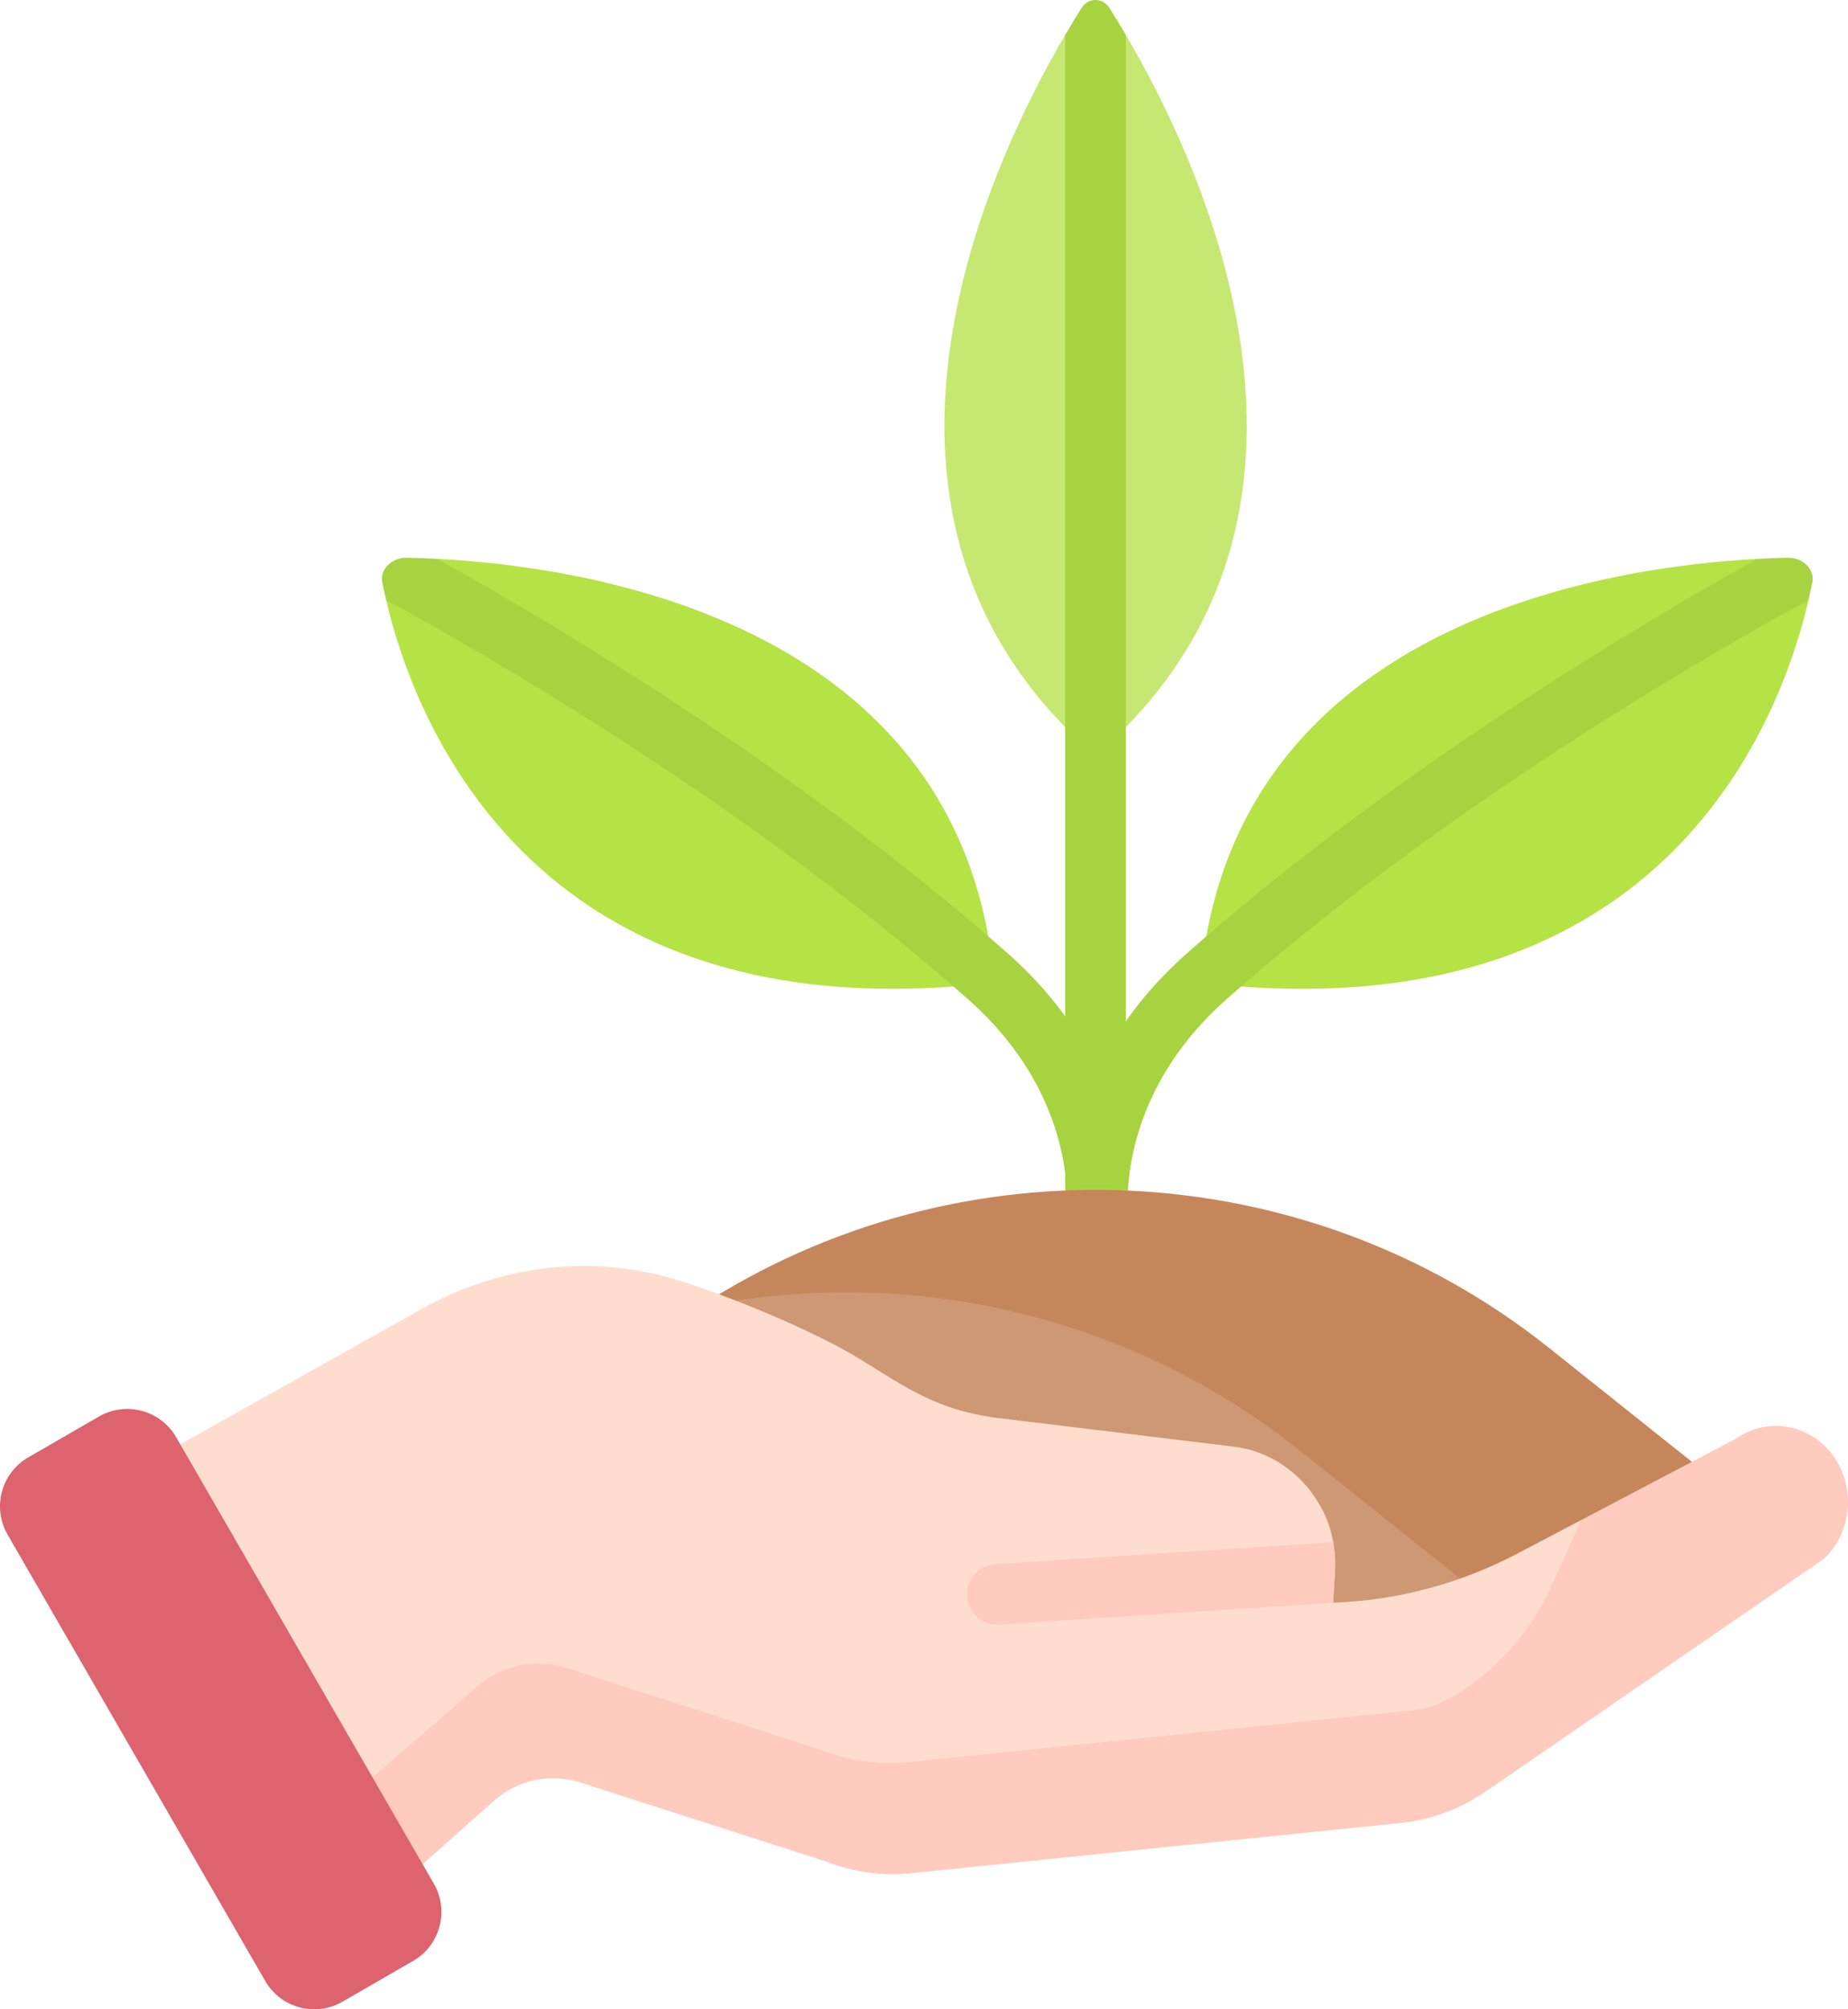
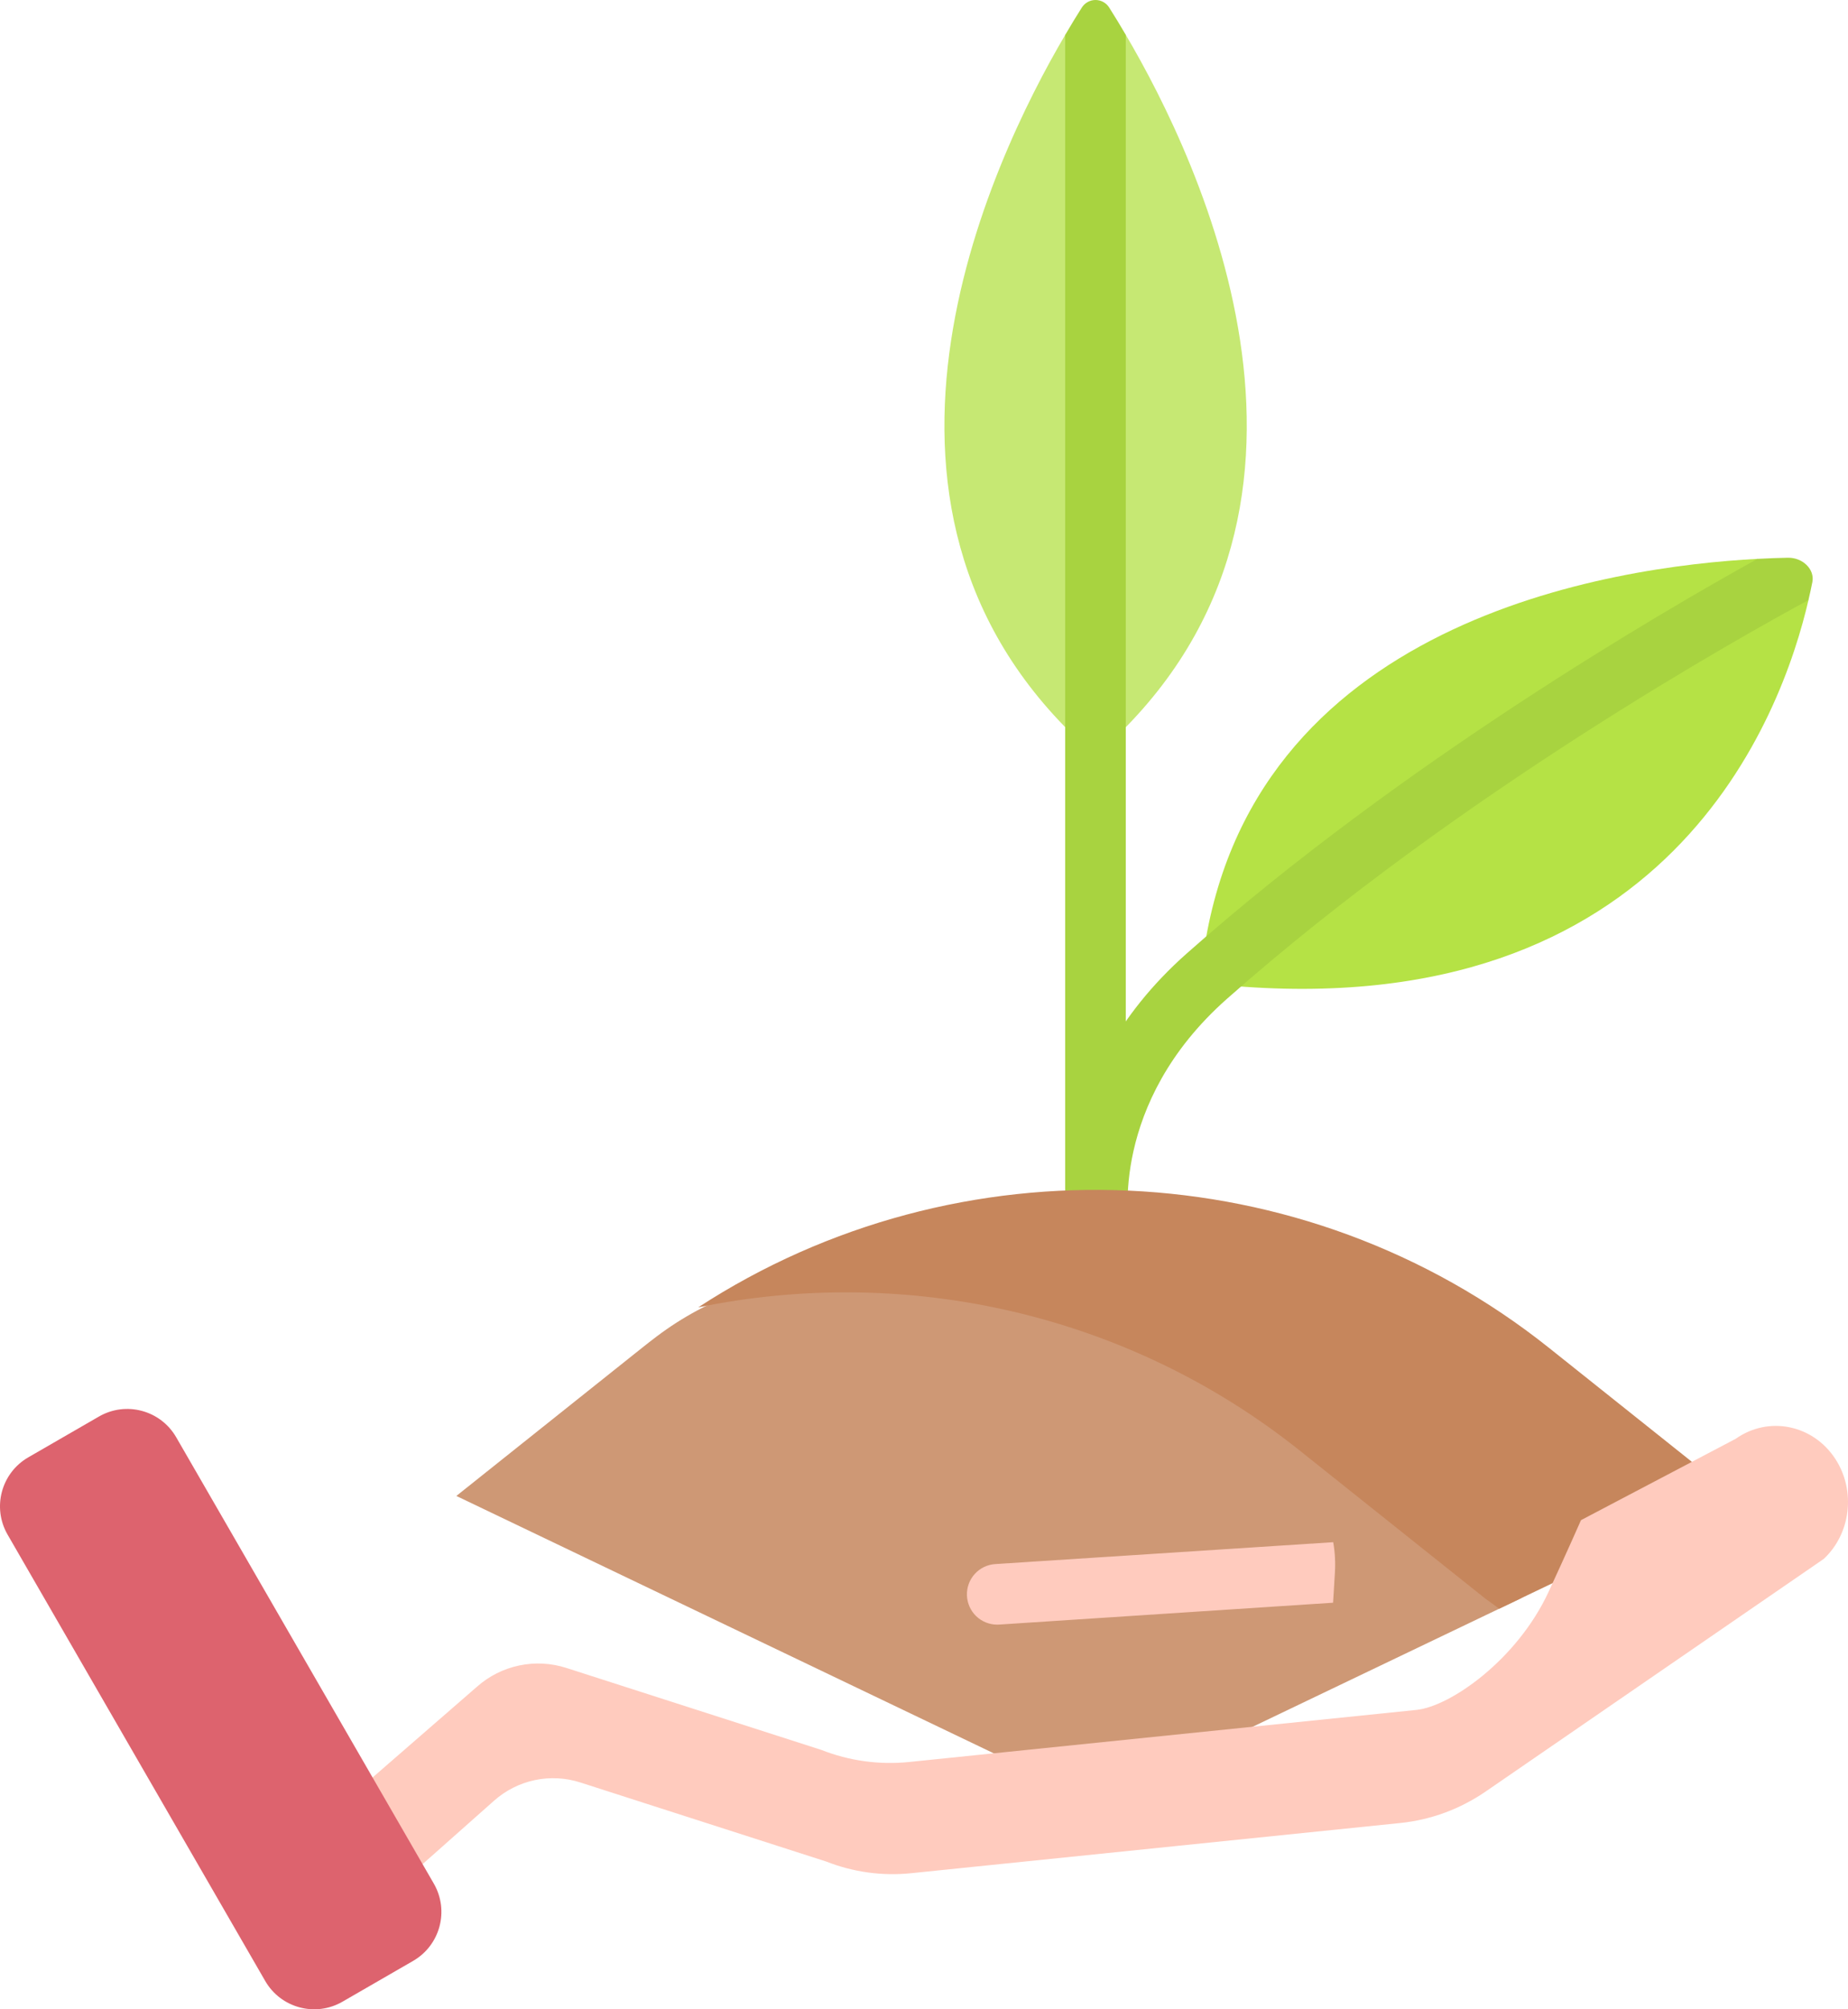
<svg xmlns="http://www.w3.org/2000/svg" width="58.88" height="64" viewBox="0 0 58.88 64" fill="none">
  <desc>
			Created with Pixso.
	</desc>
  <defs />
  <path id="Vector" d="M56.362 17.867L55.996 17.801C51.392 18.044 39.673 19.735 38.31 30.646C38.265 31.003 38.583 31.34 39.002 31.379C53.198 32.69 56.785 22.734 57.62 19.114L57.396 18.727L56.362 17.867Z" fill="#B5E245" fill-opacity="1" fill-rule="nonzero" />
  <path id="Vector" d="M57.745 18.538C57.824 18.137 57.439 17.756 56.964 17.765C56.693 17.77 56.367 17.781 55.996 17.801C52.991 19.464 44.676 24.29 37.81 30.371C33.244 34.415 34.032 39.16 34.068 39.36C34.113 39.612 34.257 39.836 34.467 39.982C34.677 40.129 34.937 40.185 35.189 40.14C35.441 40.095 35.665 39.952 35.812 39.742C35.958 39.531 36.015 39.272 35.97 39.02C35.963 38.981 35.327 35.15 39.09 31.817C46.469 25.283 55.577 20.217 57.62 19.114C57.67 18.901 57.712 18.706 57.745 18.538Z" fill="#A8D340" fill-opacity="1" fill-rule="nonzero" />
-   <path id="Vector" d="M31.613 30.646C30.244 19.685 18.485 18.032 13.927 17.801L13.07 18.078L12.529 18.672L12.303 19.114C13.156 22.771 16.783 32.684 30.921 31.379C31.34 31.34 31.658 31.003 31.613 30.646Z" fill="#B5E245" fill-opacity="1" fill-rule="nonzero" />
-   <path id="Vector" d="M32.114 30.371C25.247 24.29 16.931 19.464 13.927 17.801C13.604 17.783 13.282 17.771 12.959 17.765C12.484 17.756 12.099 18.137 12.178 18.538C12.211 18.706 12.252 18.9 12.303 19.114C14.345 20.216 23.454 25.283 30.833 31.818C34.554 35.112 33.981 38.858 33.953 39.024C33.929 39.163 33.935 39.305 33.972 39.442C34.009 39.578 34.075 39.704 34.166 39.812C34.256 39.92 34.37 40.006 34.498 40.066C34.625 40.125 34.765 40.156 34.906 40.156C35.132 40.156 35.351 40.076 35.525 39.93C35.698 39.785 35.815 39.583 35.855 39.36C35.891 39.16 36.68 34.415 32.114 30.371Z" fill="#A8D340" fill-opacity="1" fill-rule="nonzero" />
  <path id="Vector" d="M35.507 0.917L34.253 0.917C34.253 0.917 33.966 1.066 33.938 1.113C31.569 5.141 26.142 16.482 34.889 24.054L34.92 24.054C43.687 16.466 38.23 5.114 35.869 1.11C35.847 1.072 35.507 0.917 35.507 0.917Z" fill="#C6E873" fill-opacity="1" fill-rule="nonzero" />
  <path id="Vector" d="M35.342 0.243C35.296 0.169 35.231 0.107 35.155 0.065C35.078 0.022 34.992 0 34.905 0C34.817 0 34.731 0.022 34.654 0.065C34.578 0.107 34.513 0.169 34.467 0.243C34.285 0.53 34.109 0.82 33.938 1.114L33.938 39.826C33.938 40.083 34.039 40.328 34.221 40.509C34.402 40.69 34.647 40.792 34.904 40.792C35.16 40.792 35.405 40.69 35.586 40.509C35.767 40.328 35.869 40.083 35.869 39.826L35.869 1.11C35.699 0.818 35.523 0.529 35.342 0.243Z" fill="#A8D340" fill-opacity="1" fill-rule="nonzero" />
  <path id="Vector" d="M47.961 50.269L42.049 45.555C37.574 41.986 32.069 40.315 26.63 40.54C24.567 40.625 22.572 41.324 20.924 42.568C20.766 42.688 20.608 42.81 20.452 42.935L14.54 47.649L34.904 57.399L48.476 50.901L47.961 50.269Z" fill="#CE9875" fill-opacity="1" fill-rule="nonzero" />
  <path id="Vector" d="M41.406 46.199L47.317 50.913L47.767 51.241L55.269 47.649L49.357 42.935C41.518 36.684 30.522 36.254 22.247 41.642C28.832 40.289 35.898 41.807 41.406 46.199Z" fill="#C6865C" fill-opacity="1" fill-rule="nonzero" />
-   <path id="Vector" d="M15.401 54.177C15.783 53.838 16.246 53.605 16.745 53.5C17.245 53.395 17.763 53.422 18.248 53.578L26.369 56.188C27.258 56.539 28.219 56.671 29.17 56.574L45.335 54.915C46.405 54.805 48.539 53.328 49.547 51.148C50.089 49.975 50.577 48.871 50.577 48.871L50.373 48.42L48.352 49.482C46.522 50.444 44.517 50.979 42.474 51.05L42.532 50.091C42.573 49.419 42.458 48.742 42.158 48.14C41.617 47.054 40.605 46.27 39.398 46.09L31.633 45.147C29.842 44.88 28.947 44.247 27.386 43.284C25.862 42.345 23.029 41.202 21.494 40.743C18.8 39.936 15.888 40.315 13.435 41.691L2.491 47.828L9.621 59.199L15.401 54.177Z" fill="#FFDDCE" fill-opacity="1" fill-rule="nonzero" />
  <path id="Vector" d="M2.531 47.805L2.491 47.827L2.572 47.956L2.531 47.805ZM58.482 46.478C57.771 45.377 56.349 45.087 55.3 45.83L50.373 48.42C50.373 48.42 49.886 49.524 49.343 50.697C48.335 52.877 46.201 54.355 45.132 54.464L28.967 56.123C28.015 56.22 27.055 56.088 26.165 55.737L18.045 53.127C17.559 52.971 17.041 52.944 16.542 53.049C16.042 53.154 15.579 53.387 15.197 53.726L9.367 58.792L11.066 61.503L15.745 57.353C16.113 57.027 16.56 56.802 17.041 56.7C17.523 56.599 18.023 56.625 18.492 56.776L26.325 59.294C27.183 59.632 28.11 59.76 29.027 59.666L44.621 58.066C45.592 57.966 46.526 57.621 47.344 57.058L58.108 49.654C58.972 48.845 59.132 47.486 58.482 46.478Z" fill="#FFCBBE" fill-opacity="1" fill-rule="nonzero" />
  <path id="Vector" d="M31.771 51.748C31.792 51.748 31.813 51.748 31.835 51.746L42.474 51.05L42.532 50.091C42.552 49.767 42.534 49.441 42.478 49.122L31.709 49.819C31.459 49.835 31.225 49.949 31.057 50.134C30.889 50.32 30.8 50.563 30.808 50.813C30.816 51.064 30.921 51.301 31.1 51.476C31.28 51.65 31.52 51.748 31.771 51.748Z" fill="#FFCBBE" fill-opacity="1" fill-rule="nonzero" />
  <path id="Vector" d="M13.162 62.459L10.912 63.758C10.05 64.256 8.948 63.961 8.45 63.098L0.242 48.881C-0.256 48.019 0.039 46.917 0.902 46.419L3.152 45.12C4.014 44.622 5.116 44.917 5.614 45.78L13.822 59.997C14.32 60.859 14.024 61.961 13.162 62.459Z" fill="#DD636E" fill-opacity="1" fill-rule="nonzero" />
</svg>